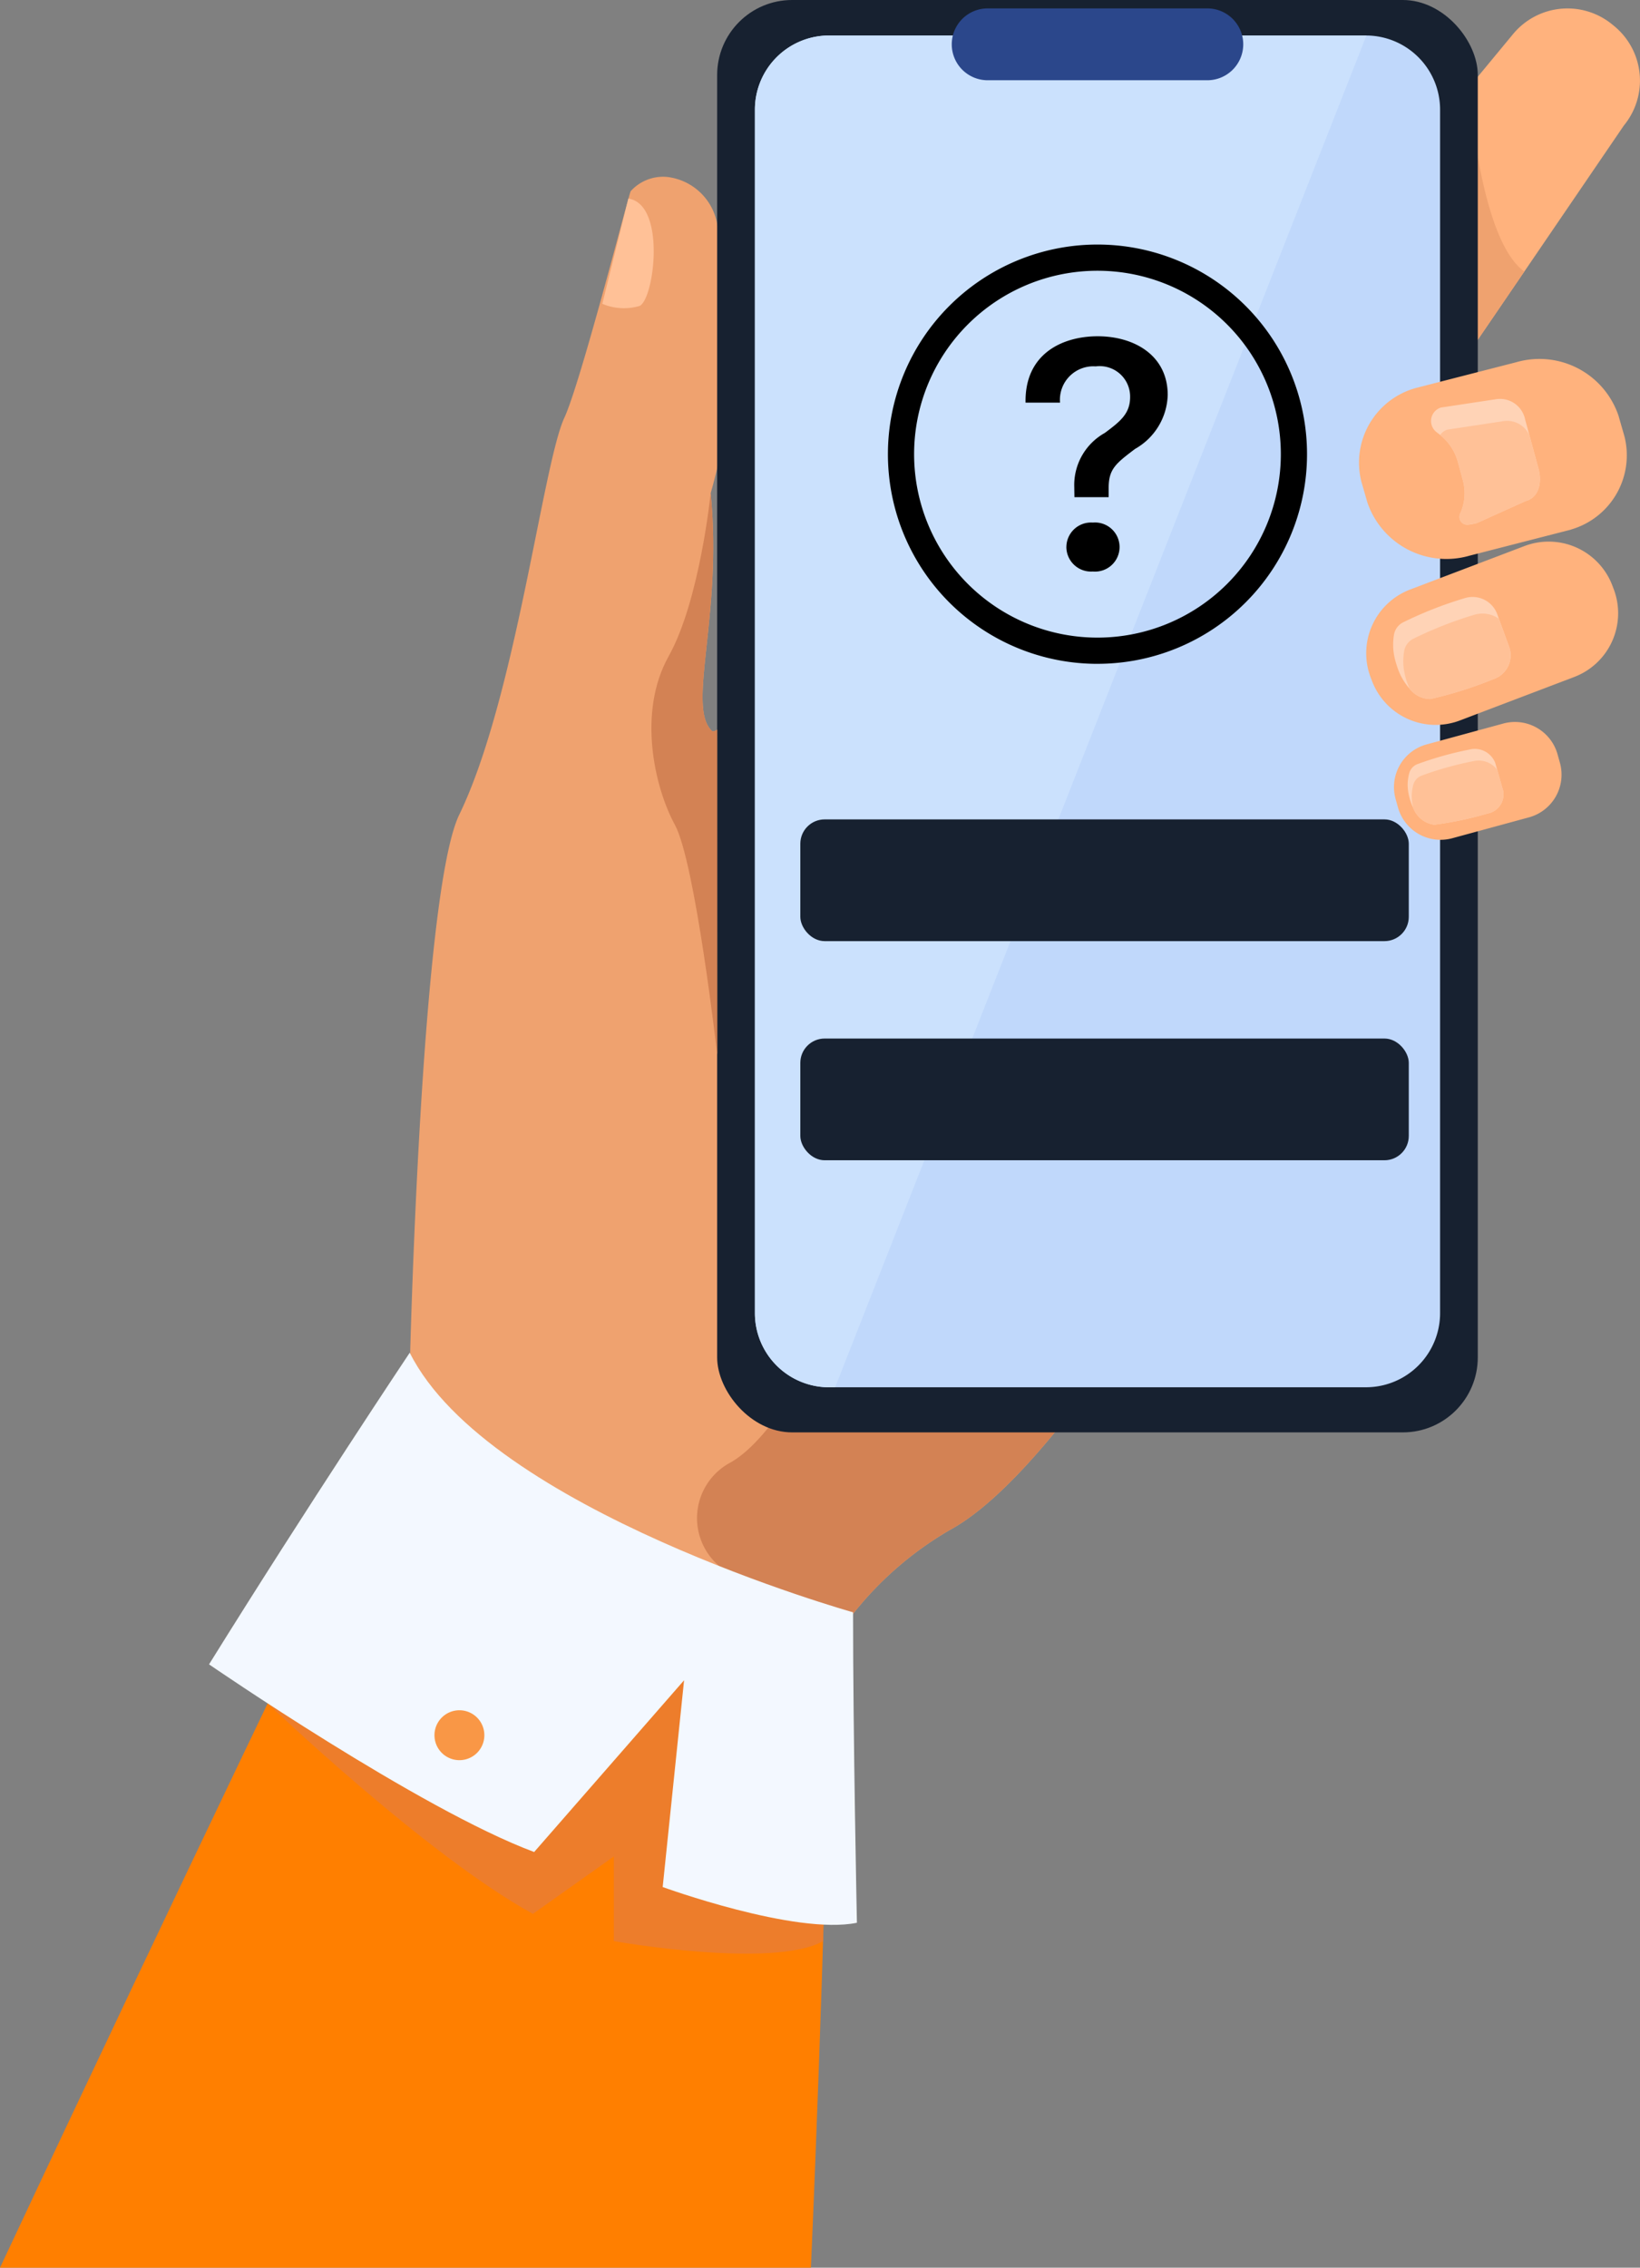
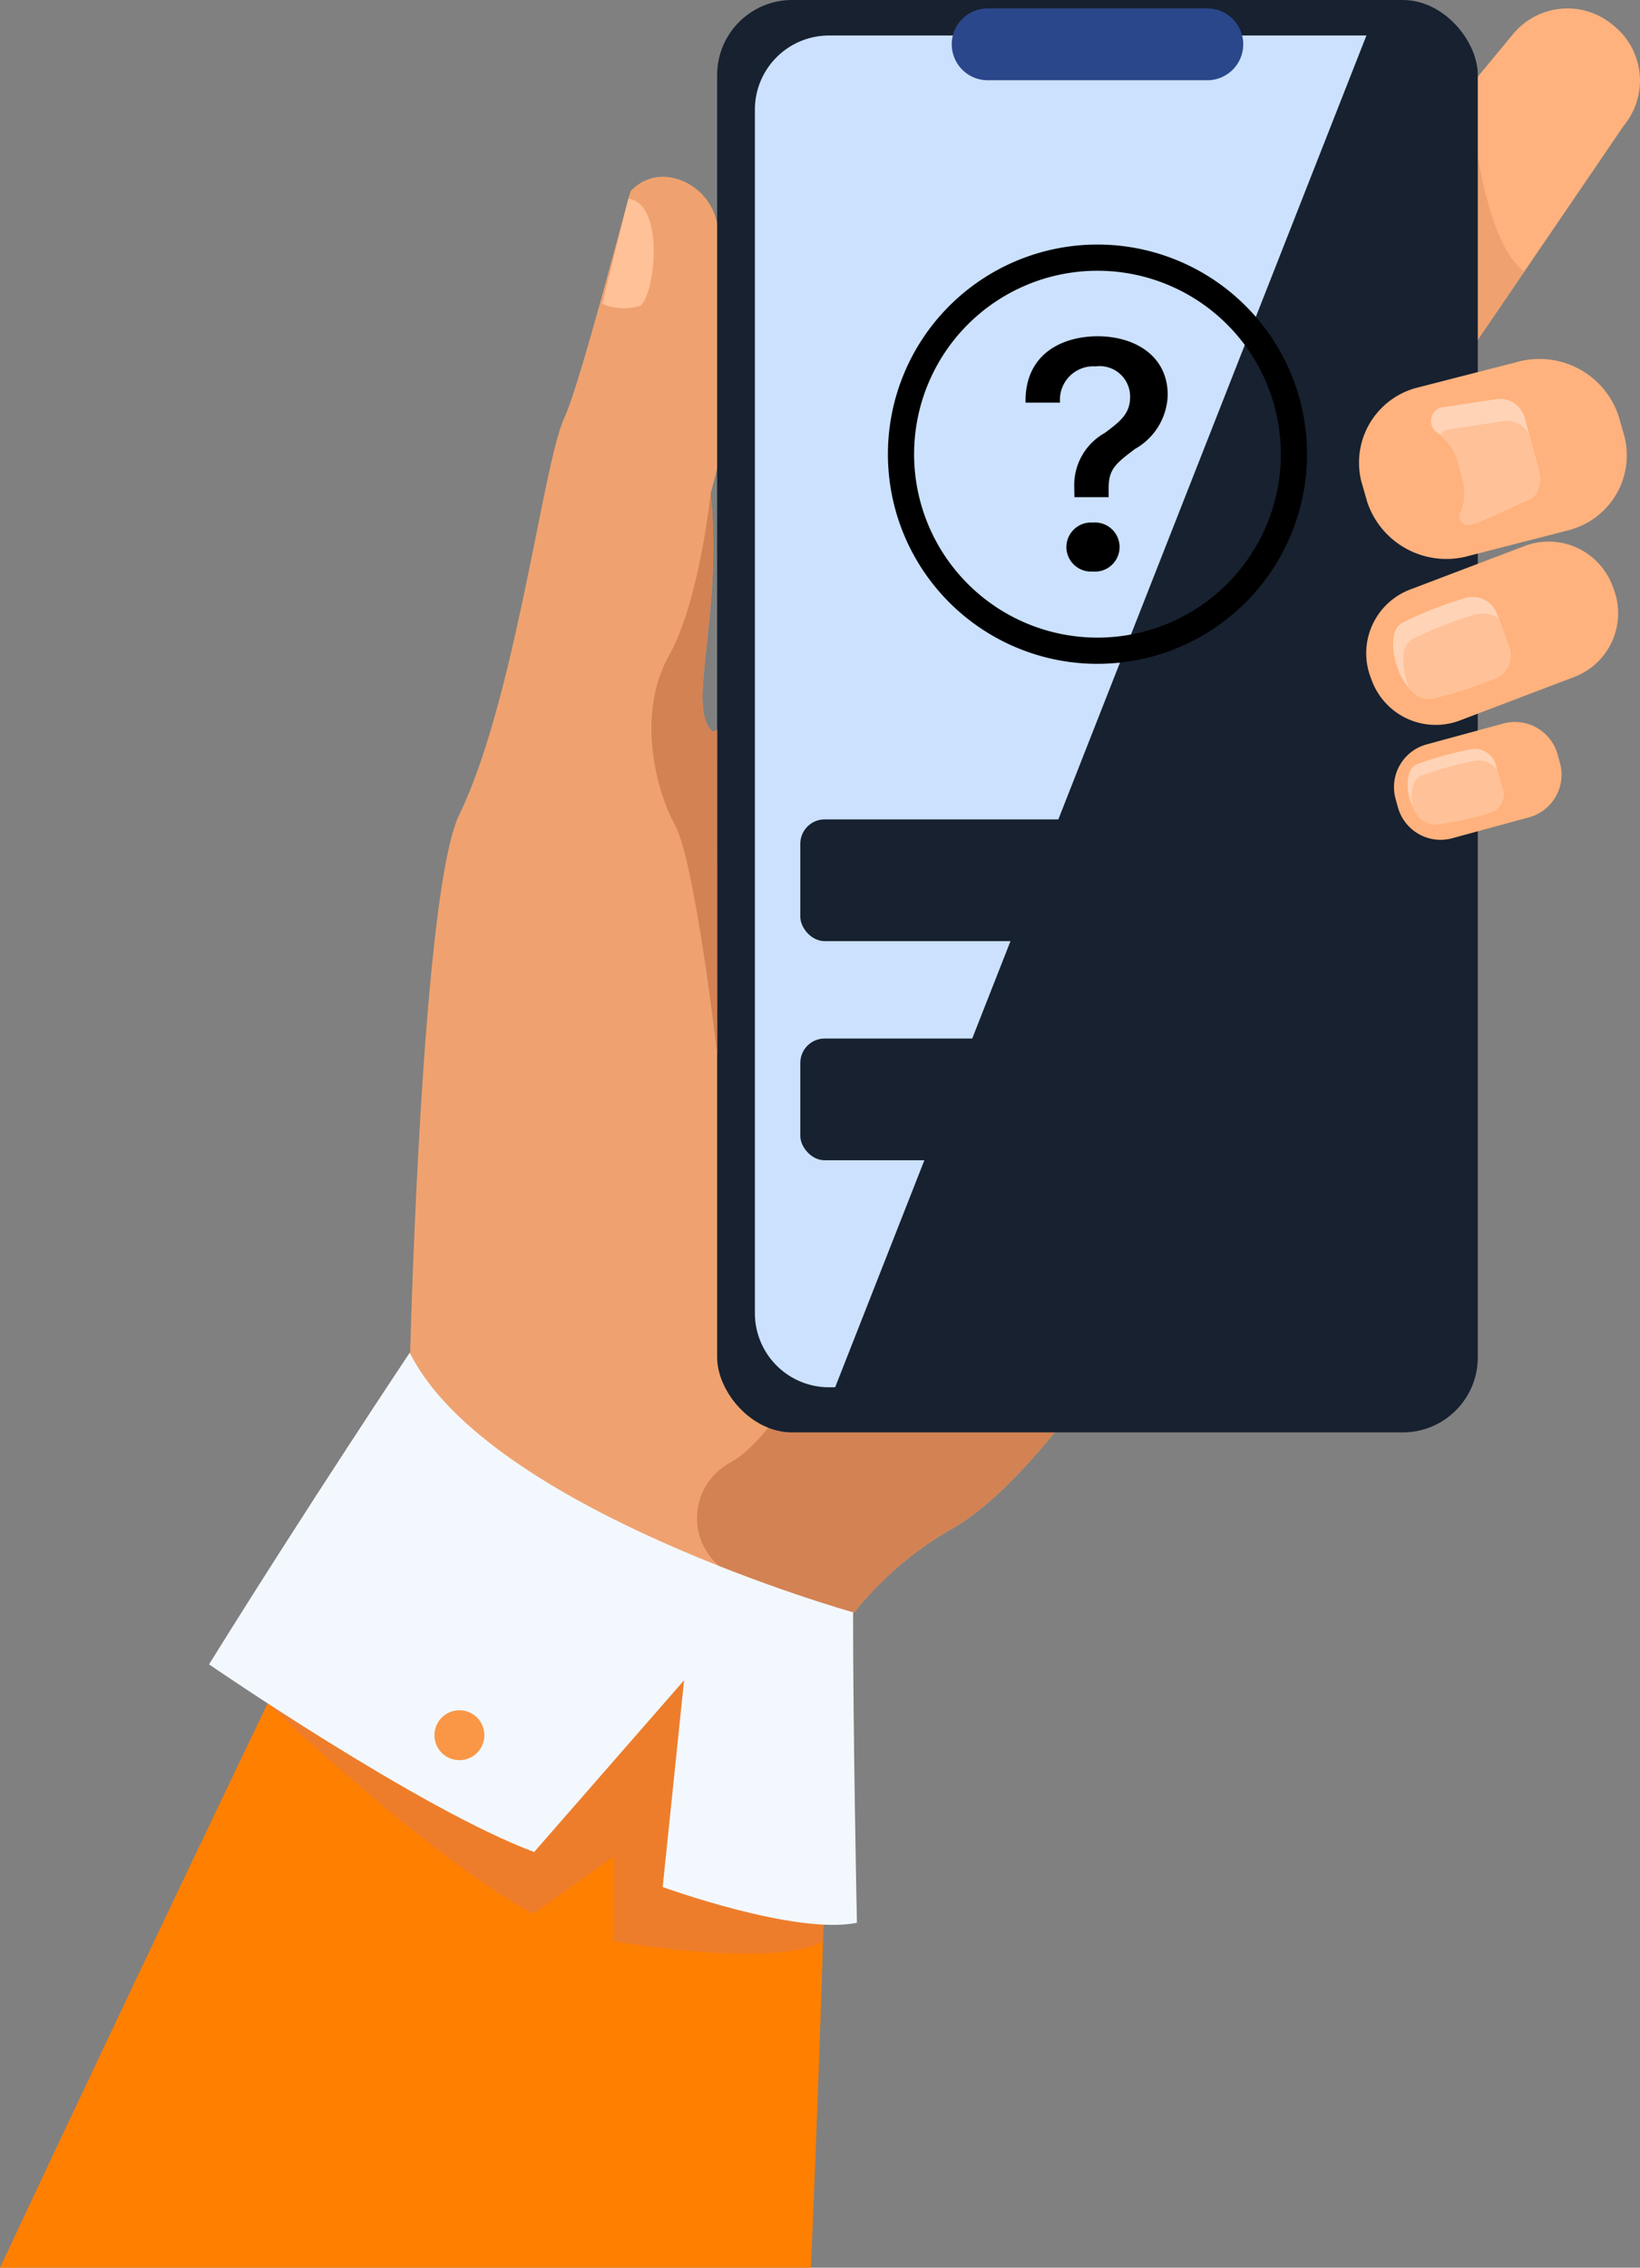
<svg xmlns="http://www.w3.org/2000/svg" width="67.383" height="93.138" viewBox="0 0 67.383 93.138">
  <rect x="0" y="0" width="67.383" height="93.138" fill="#808080" stroke="none" />
  <g id="reset-password-feature" transform="translate(-399.782 -256.17)">
    <path id="Path_875" data-name="Path 875" d="M753.3,424.495a142.267,142.267,0,0,1-10.253,17.2c-2.056,2.8-4.124,5.091-5.89,6.049a14.075,14.075,0,0,0-4.4,4.006,32.142,32.142,0,0,0-4.582,9.407l-13.212-19.988s.451-19.538,2.037-22.806c2.312-4.763,3.429-14.386,4.317-16.3.659-1.421,2.541-8.762,2.721-9.3a1.793,1.793,0,0,1,1.518-.588,2.366,2.366,0,0,1,2.04,1.927,21.955,21.955,0,0,1-.268,11.063c.5,5.034-1,8.771.051,9.761.039.037.112.019.215-.046,1.821-1.169,13.126-17.65,14.518-18.006C743.581,396.494,753.3,424.495,753.3,424.495Z" transform="translate(-298.347 -128.736)" fill="#efa26f" />
    <path id="Path_876" data-name="Path 876" d="M433.8,1448.948s-.18,8.882-.7,20.845H399.782c7.618-16.244,14.24-29.916,14.24-29.916S433,1440.456,433.8,1448.948Z" transform="translate(0 -1120.484)" fill="#ff7f00" />
    <path id="Path_877" data-name="Path 877" d="M1415.735,267.432l-4.091,6-4.015,5.886a.919.919,0,0,1-.835.368c-.964-.091-2.156-1.481-3.084-2.25l-.094-.077a2.9,2.9,0,0,1-.385-4.069l6.136-7.418h0l1.82-2.2a2.9,2.9,0,0,1,4.069-.385l.094.077A2.9,2.9,0,0,1,1415.735,267.432Z" transform="translate(-949.23 -6.111)" fill="#ffb27d" />
    <path id="Path_878" data-name="Path 878" d="M1486.493,330.943l-4.015,5.886a.919.919,0,0,1-.835.369l2.573-13.814C1484.223,323.46,1484.66,329.659,1486.493,330.943Z" transform="translate(-1024.08 -63.623)" fill="#efa26f" />
    <path id="Path_879" data-name="Path 879" d="M952.248,1297.613c-2.056,2.8-4.124,5.092-5.89,6.049a14.078,14.078,0,0,0-4.4,4.006c-1.392-.649-2.98-1.411-4.531-2.165a2.584,2.584,0,0,1-.111-4.595l.053-.03c1.734-.992,3.511-4.5,3.511-4.5Z" transform="translate(-507.547 -984.656)" fill="#d38254" />
    <path id="Path_880" data-name="Path 880" d="M864.182,408.874l-1.07,4.322a2.271,2.271,0,0,0,1.537.086C865.249,412.984,865.739,409.107,864.182,408.874Z" transform="translate(-438.583 -144.548)" fill="#ffc197" />
    <g id="Group_858" data-name="Group 858" transform="translate(429.248 256.17)">
      <rect id="Rectangle_103" data-name="Rectangle 103" width="31.252" height="58.83" rx="3.08" transform="translate(0 0)" fill="#172130" />
      <g id="Group_857" data-name="Group 857" transform="translate(1.549 1.458)">
-         <path id="Path_881" data-name="Path 881" d="M1008.641,286.519v49.423a3.046,3.046,0,0,1-3.026,3.048h-22.1a3.046,3.046,0,0,1-3.025-3.048V286.519a3.046,3.046,0,0,1,3.025-3.048h22.1A3.046,3.046,0,0,1,1008.641,286.519Z" transform="translate(-980.487 -283.471)" fill="#c0d8fb" />
        <path id="Path_882" data-name="Path 882" d="M1005.615,283.471l-21.829,55.52h-.273a3.046,3.046,0,0,1-3.025-3.048V286.519a3.046,3.046,0,0,1,3.025-3.048Z" transform="translate(-980.487 -283.471)" fill="#cbe1fd" />
      </g>
      <path id="Rectangle_104" data-name="Rectangle 104" d="M1.476,0H10.5a1.476,1.476,0,0,1,1.476,1.476v0A1.476,1.476,0,0,1,10.5,2.951H1.476A1.476,1.476,0,0,1,0,1.476v0A1.476,1.476,0,0,1,1.476,0Z" transform="translate(9.639 0.345)" fill="#2b478b" />
      <g id="question-circle" transform="translate(7.016 10.044)">
        <path id="Path_896" data-name="Path 896" d="M8.61,16.144A7.534,7.534,0,1,0,1.076,8.61,7.534,7.534,0,0,0,8.61,16.144Zm0,1.076A8.61,8.61,0,1,0,0,8.61,8.61,8.61,0,0,0,8.61,17.221Z" fill-rule="evenodd" />
        <path id="Path_897" data-name="Path 897" d="M11.813,10.6h1.421A1.374,1.374,0,0,1,14.7,9.112a1.25,1.25,0,0,1,1.413,1.257c0,.684-.4,1-1.039,1.476a2.452,2.452,0,0,0-1.257,2.139l.008.5h1.407V14.1c0-.773.294-1,1.087-1.6a2.627,2.627,0,0,0,1.339-2.213c0-1.626-1.373-2.412-2.877-2.412-1.427,0-3,.7-2.964,2.726Zm1.681,5.937a1.014,1.014,0,0,0,1.087,1,1.009,1.009,0,1,0,0-2.01,1.012,1.012,0,0,0-1.086,1.012Z" transform="translate(-6.162 -4.108)" />
      </g>
      <rect id="Rectangle_105" data-name="Rectangle 105" width="25" height="5" rx="1" transform="translate(3.417 33.654)" fill="#172130" />
      <rect id="Rectangle_106" data-name="Rectangle 106" width="25" height="5" rx="1" transform="translate(3.417 42.654)" fill="#172130" />
    </g>
    <g id="Group_859" data-name="Group 859" transform="translate(455.91 278.408)">
      <path id="Path_883" data-name="Path 883" d="M1459.227,678.1l-.61.232-4.1,1.559a2.61,2.61,0,0,1-.291.092,2.8,2.8,0,0,1-3.313-1.712l-.06-.158a2.8,2.8,0,0,1,1.619-3.6l3.825-1.453.278-.106.61-.232a2.8,2.8,0,0,1,3.6,1.619l.06.158A2.8,2.8,0,0,1,1459.227,678.1Z" transform="translate(-1450.668 -672.536)" fill="#ffb27d" />
-       <path id="Path_884" data-name="Path 884" d="M1475.614,718.691a16.361,16.361,0,0,1-2.587.815,1.093,1.093,0,0,1-.856-.428,2.532,2.532,0,0,1-.516-.931,2.951,2.951,0,0,1-.14-.594,2.514,2.514,0,0,1,.022-.706.705.705,0,0,1,.391-.5l0,0a16.185,16.185,0,0,1,2.488-.976,1.081,1.081,0,0,1,1.341.6l.086.235.44,1.206A1.033,1.033,0,0,1,1475.614,718.691Z" transform="translate(-1470.387 -713.034)" fill="#ffd3b6" />
+       <path id="Path_884" data-name="Path 884" d="M1475.614,718.691a16.361,16.361,0,0,1-2.587.815,1.093,1.093,0,0,1-.856-.428,2.532,2.532,0,0,1-.516-.931,2.951,2.951,0,0,1-.14-.594,2.514,2.514,0,0,1,.022-.706.705.705,0,0,1,.391-.5l0,0a16.185,16.185,0,0,1,2.488-.976,1.081,1.081,0,0,1,1.341.6l.086.235.44,1.206A1.033,1.033,0,0,1,1475.614,718.691" transform="translate(-1470.387 -713.034)" fill="#ffd3b6" />
      <path id="Path_885" data-name="Path 885" d="M1483.057,730.65a16.355,16.355,0,0,1-2.587.815,1.092,1.092,0,0,1-.856-.428c-.034-.08-.066-.165-.1-.256a2.969,2.969,0,0,1-.14-.594,2.5,2.5,0,0,1,.023-.706.705.705,0,0,1,.391-.5h0a16.168,16.168,0,0,1,2.488-.976,1.179,1.179,0,0,1,1.007.16l.44,1.206A1.033,1.033,0,0,1,1483.057,730.65Z" transform="translate(-1477.83 -724.993)" fill="#ffc197" />
    </g>
    <g id="Group_860" data-name="Group 860" transform="translate(457.058 285.822)">
      <path id="Path_886" data-name="Path 886" d="M1477.715,815.263l-3.164.861a1.817,1.817,0,0,1-2.224-1.272l-.1-.358a1.817,1.817,0,0,1,1.272-2.224l3.164-.861a1.817,1.817,0,0,1,2.224,1.272l.1.358A1.817,1.817,0,0,1,1477.715,815.263Z" transform="translate(-1472.166 -811.346)" fill="#ffb27d" />
      <path id="Path_887" data-name="Path 887" d="M1485.919,834.853a14.276,14.276,0,0,1-2.182.459,1.066,1.066,0,0,1-.863-.685,2.14,2.14,0,0,1-.162-.446,2.113,2.113,0,0,1-.07-.465,1.814,1.814,0,0,1,.07-.541.561.561,0,0,1,.358-.362h0a14.141,14.141,0,0,1,2.113-.589.9.9,0,0,1,1.056.547l.082.285.244.856A.8.8,0,0,1,1485.919,834.853Z" transform="translate(-1482.081 -831.091)" fill="#ffd3b6" />
      <path id="Path_888" data-name="Path 888" d="M1488.91,843.278a14.291,14.291,0,0,1-2.182.459,1.066,1.066,0,0,1-.863-.685,2.013,2.013,0,0,1-.064-.437,1.813,1.813,0,0,1,.07-.542.562.562,0,0,1,.358-.361h0a14.054,14.054,0,0,1,2.113-.589.955.955,0,0,1,.969.356l.244.856A.8.8,0,0,1,1488.91,843.278Z" transform="translate(-1485.072 -839.516)" fill="#ffc197" />
    </g>
    <path id="Path_889" data-name="Path 889" d="M605.655,1407.913s6.512,6.237,10.9,8.645l3.324-2.358v3.478s6.537,1.156,8.6,0v-9.484l-18.36-9.2Z" transform="translate(-194.877 -1081.782)" fill="#ed7d2b" />
    <path id="Path_890" data-name="Path 890" d="M568.831,1296.384s-4.135,6.187-8.246,12.8c0,0,8.662,5.959,13.358,7.707l6.16-7.054-.879,8.492s5.451,1.987,7.98,1.468c0,0-.16-7.7-.158-12.751C587.046,1307.046,572.06,1302.846,568.831,1296.384Z" transform="translate(-152.214 -984.656)" fill="#f3f8ff" />
    <path id="Path_891" data-name="Path 891" d="M734.013,1572.336a1.025,1.025,0,1,1,1.016,1.035A1.025,1.025,0,0,1,734.013,1572.336Z" transform="translate(-316.38 -1244.908)" fill="#f99746" />
    <g id="Group_861" data-name="Group 861" transform="translate(455.601 270.929)">
      <path id="Path_892" data-name="Path 892" d="M1453.651,539.488l-.068.023-4.148,1.065a3.429,3.429,0,0,1-4.191-2.193l-.247-.858a3.18,3.18,0,0,1,2.226-3.834l1.369-.352,2.779-.713a3.429,3.429,0,0,1,4.191,2.193l.247.858A3.174,3.174,0,0,1,1453.651,539.488Z" transform="translate(-1444.883 -532.51)" fill="#ffb27d" />
      <path id="Path_893" data-name="Path 893" d="M1504.485,566.964l-2.015.908-.013,0a2.145,2.145,0,0,1-.244.05c-.034.005-.068.009-.1.013a.27.27,0,0,1-.043,0,.321.321,0,0,1-.278-.453,2,2,0,0,0,.114-1.366l-.048-.176a.011.011,0,0,0,0-.005l-.156-.572a2.146,2.146,0,0,0-.73-1.114c-.041-.034-.084-.065-.127-.1a.579.579,0,0,1,.169-1.03l.013,0,2.211-.334a1.053,1.053,0,0,1,1.223.819l.177.652.378,1.39C1505.162,566.2,1505.032,566.816,1504.485,566.964Z" transform="translate(-1497.619 -561.143)" fill="#ffd3b6" />
      <path id="Path_894" data-name="Path 894" d="M1511.129,582.912l-2.015.908-.013,0c-.047.009-.2.034-.388.064a.321.321,0,0,1-.278-.453,2,2,0,0,0,.114-1.366l-.048-.175a.012.012,0,0,0,0-.005l-.156-.572a2.146,2.146,0,0,0-.73-1.114.562.562,0,0,1,.317-.226l.013,0,2.212-.335a1.006,1.006,0,0,1,1.125.571l.378,1.39C1511.806,582.145,1511.676,582.764,1511.129,582.912Z" transform="translate(-1504.263 -577.091)" fill="#ffc197" />
    </g>
    <path id="Path_895" data-name="Path 895" d="M903.6,658.442s-.9-7.9-1.74-9.439-1.541-4.625-.257-6.917,1.728-6.7,1.728-6.7c.5,5.034-1,8.771.051,9.761.039.037.112.019.215-.046Z" transform="translate(-474.35 -358.959)" fill="#d38254" />
  </g>
</svg>